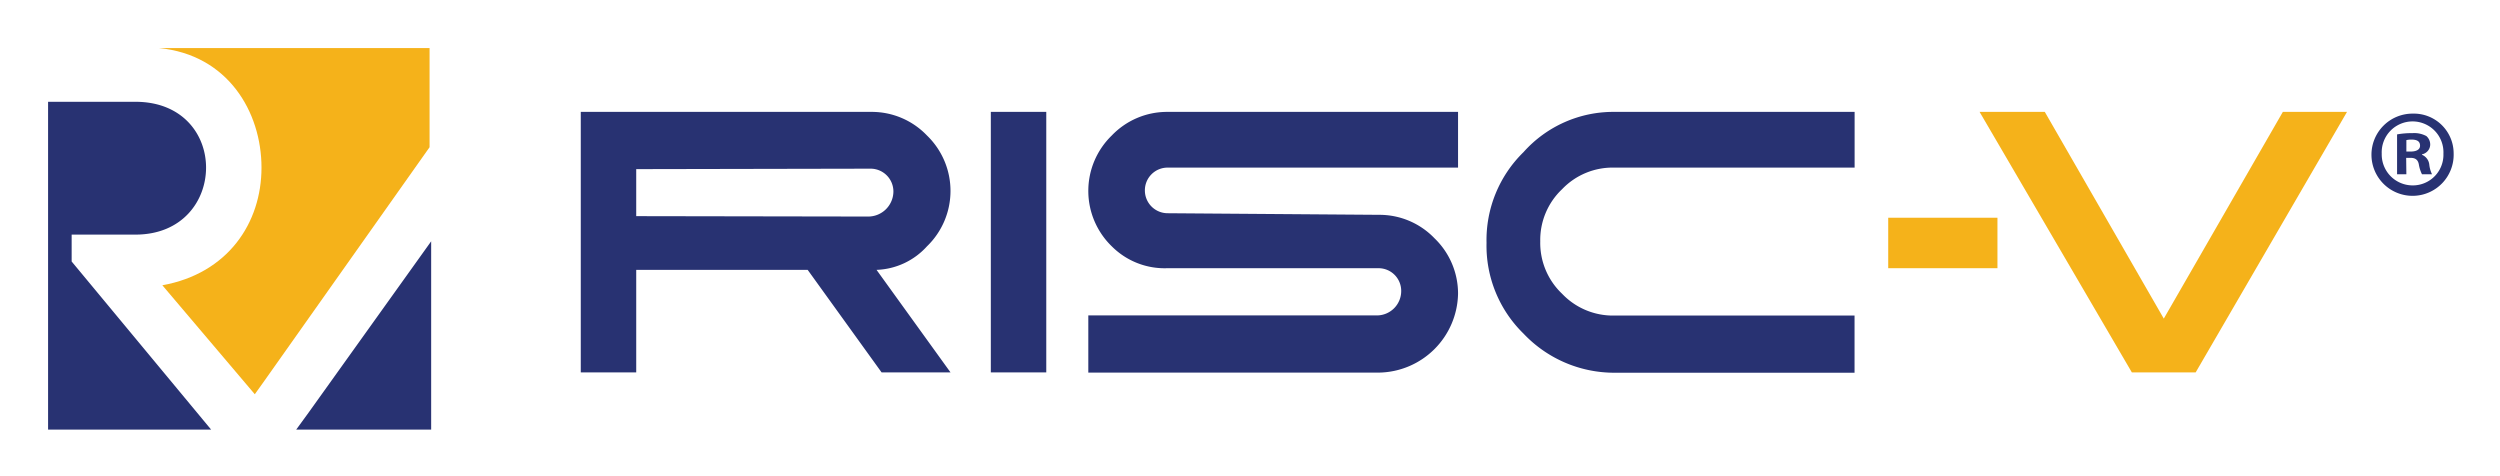
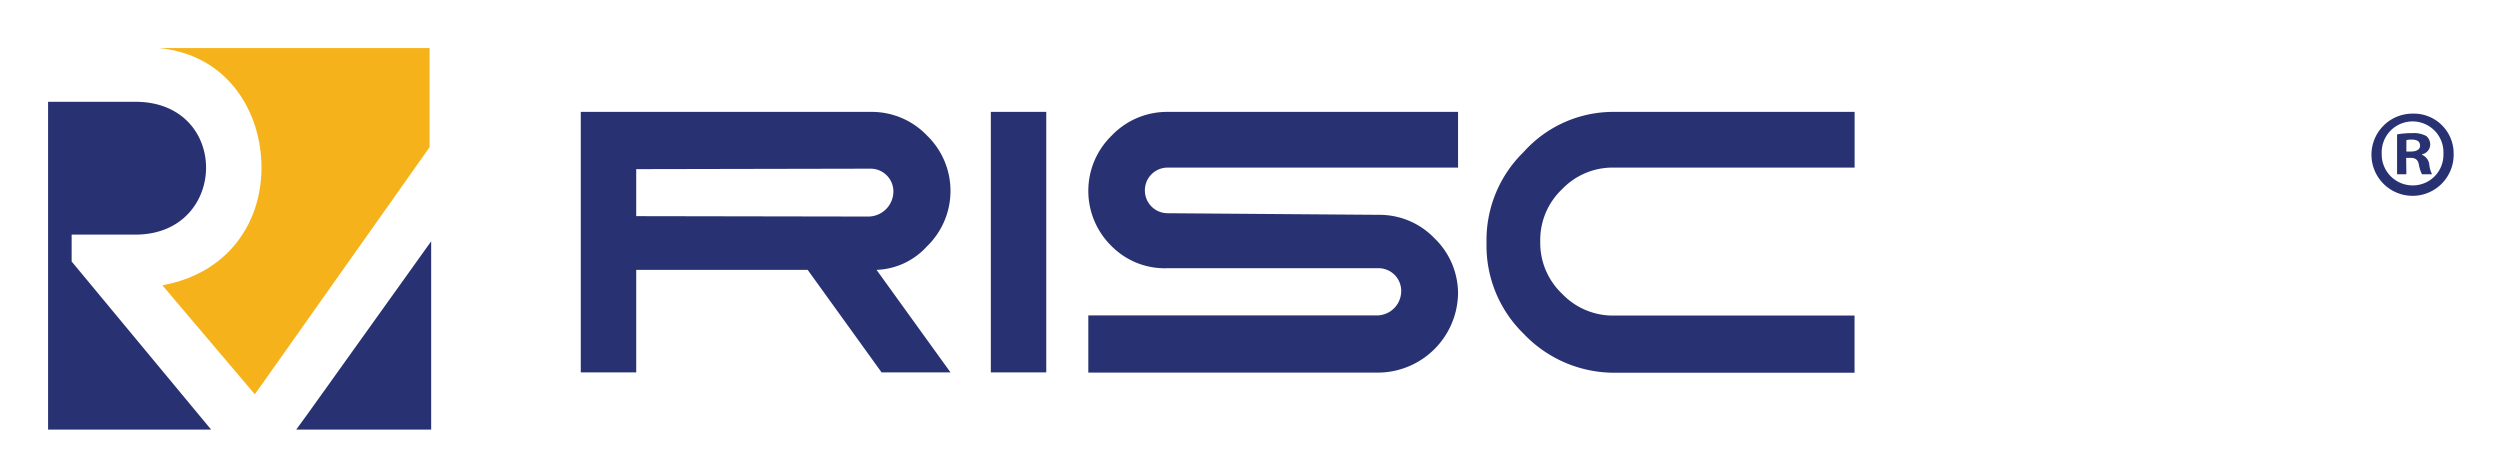
<svg xmlns="http://www.w3.org/2000/svg" role="img" viewBox="-7.24 -7.24 376.48 71.73">
  <title>RISC-V logo</title>
  <defs>
    <style>.cls-1{fill:#f5b21a}.cls-2{fill:#283272}</style>
  </defs>
  <g id="图层_2" data-name="图层 2">
    <g id="Layer_1" data-name="Layer 1">
      <path d="M32.14 18c0 8.35-5.07 15.94-14.93 17.72l13.92 16.41 1.26-1.76 25.06-35.44V0H16.71c10.36 1 15.43 9.61 15.43 18z" class="cls-1" />
      <path d="M3.55 28.09h9.61c7.08 0 10.63-5.09 10.63-10.09s-3.55-9.91-10.63-9.91H0v49.36h24.55l-21-25.31zm35.67 26.82L57.69 29.1v28.35H37.37zm102.75-45.3h8.35v39.23h-8.35zm58.13 30.65h-43.45v8.61h43.78A12.11 12.11 0 0 0 212.33 37a11.55 11.55 0 0 0-3.55-8.36 11.49 11.49 0 0 0-8.35-3.53l-31.85-.24a3.43 3.43 0 0 1-3.41-3.41A3.42 3.42 0 0 1 168.6 18h43.73V9.61h-43.78a11.52 11.52 0 0 0-8.36 3.55 11.62 11.62 0 0 0 0 16.7 11.25 11.25 0 0 0 8.36 3.29h31.81a3.41 3.41 0 0 1 3.41 3.43 3.67 3.67 0 0 1-3.67 3.68zm35.75-30.65h36.2V18h-36.2a10.52 10.52 0 0 0-7.85 3.25 10.52 10.52 0 0 0-3.29 7.85A10.55 10.55 0 0 0 228 37a10.56 10.56 0 0 0 7.84 3.28h36.2v8.61h-36.17A18.8 18.8 0 0 1 222.19 43a18.49 18.49 0 0 1-5.57-13.66 18.5 18.5 0 0 1 5.57-13.67 18.11 18.11 0 0 1 13.66-6.06zM123.5 25.37l-34.93-.06v-7.08l35.28-.07a3.44 3.44 0 0 1 3.45 3.43 3.8 3.8 0 0 1-3.8 3.78zm12.4 23.47L124.76 33.4a10.74 10.74 0 0 0 7.59-3.54 11.6 11.6 0 0 0 0-16.7A11.5 11.5 0 0 0 124 9.61H80.22v39.23h8.35V33.4h25.82l11.13 15.44z" class="cls-2" />
-       <path d="M313.8 48.84L290.87 9.61h9.82l17.92 31.13 17.93-31.13h9.66l-22.79 39.23m-46.3-23.29h16.45v7.6h-16.45z" class="cls-1" />
      <path d="M362.26 15.87a6.19 6.19 0 1 1-6.17-6 6 6 0 0 1 6.17 6zm-10.83 0a4.66 4.66 0 0 0 4.7 4.81 4.61 4.61 0 0 0 4.59-4.77 4.65 4.65 0 1 0-9.29 0zm3.71 3.13h-1.4v-6a12.08 12.08 0 0 1 2.31-.19 3.84 3.84 0 0 1 2.1.44 1.69 1.69 0 0 1 .58 1.33 1.53 1.53 0 0 1-1.24 1.42v.07a1.8 1.8 0 0 1 1.1 1.47A4.46 4.46 0 0 0 359 19h-1.51a5.19 5.19 0 0 1-.47-1.47c-.12-.66-.48-1-1.25-1h-.66zm0-3.42h.66c.77 0 1.4-.25 1.4-.88s-.41-.92-1.29-.92a3.13 3.13 0 0 0-.77.08z" class="cls-2" />
    </g>
  </g>
</svg>